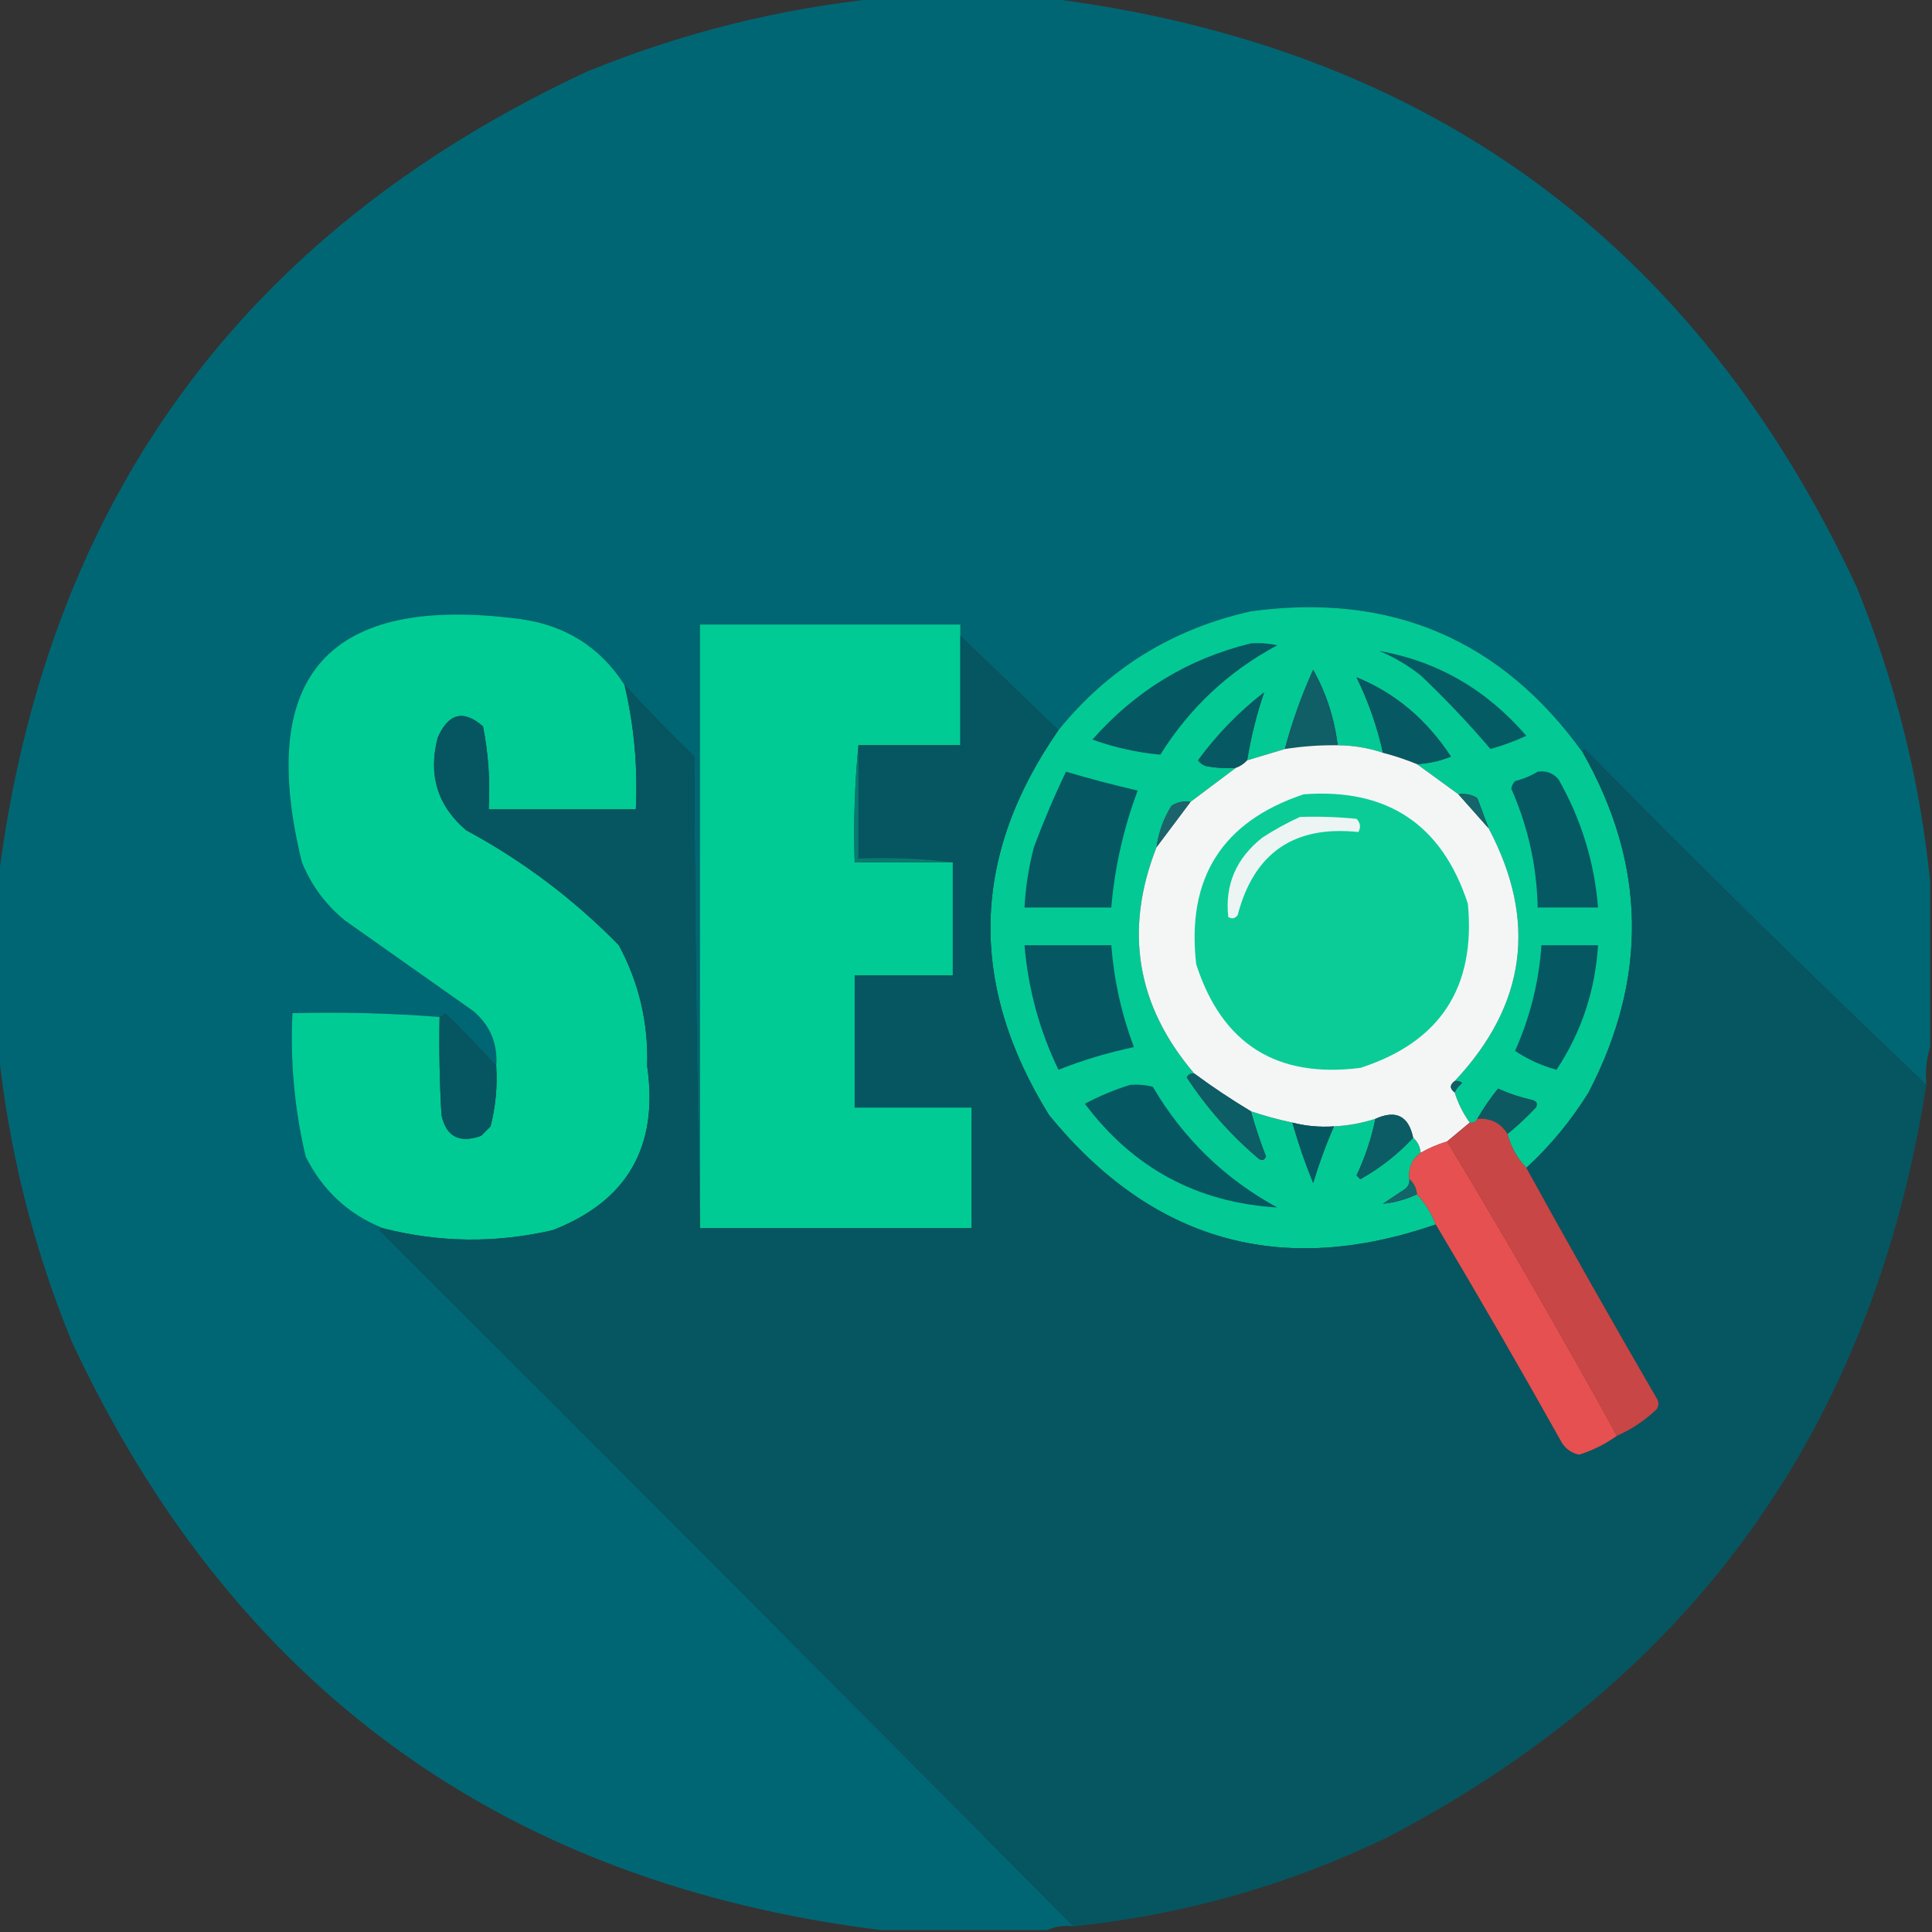
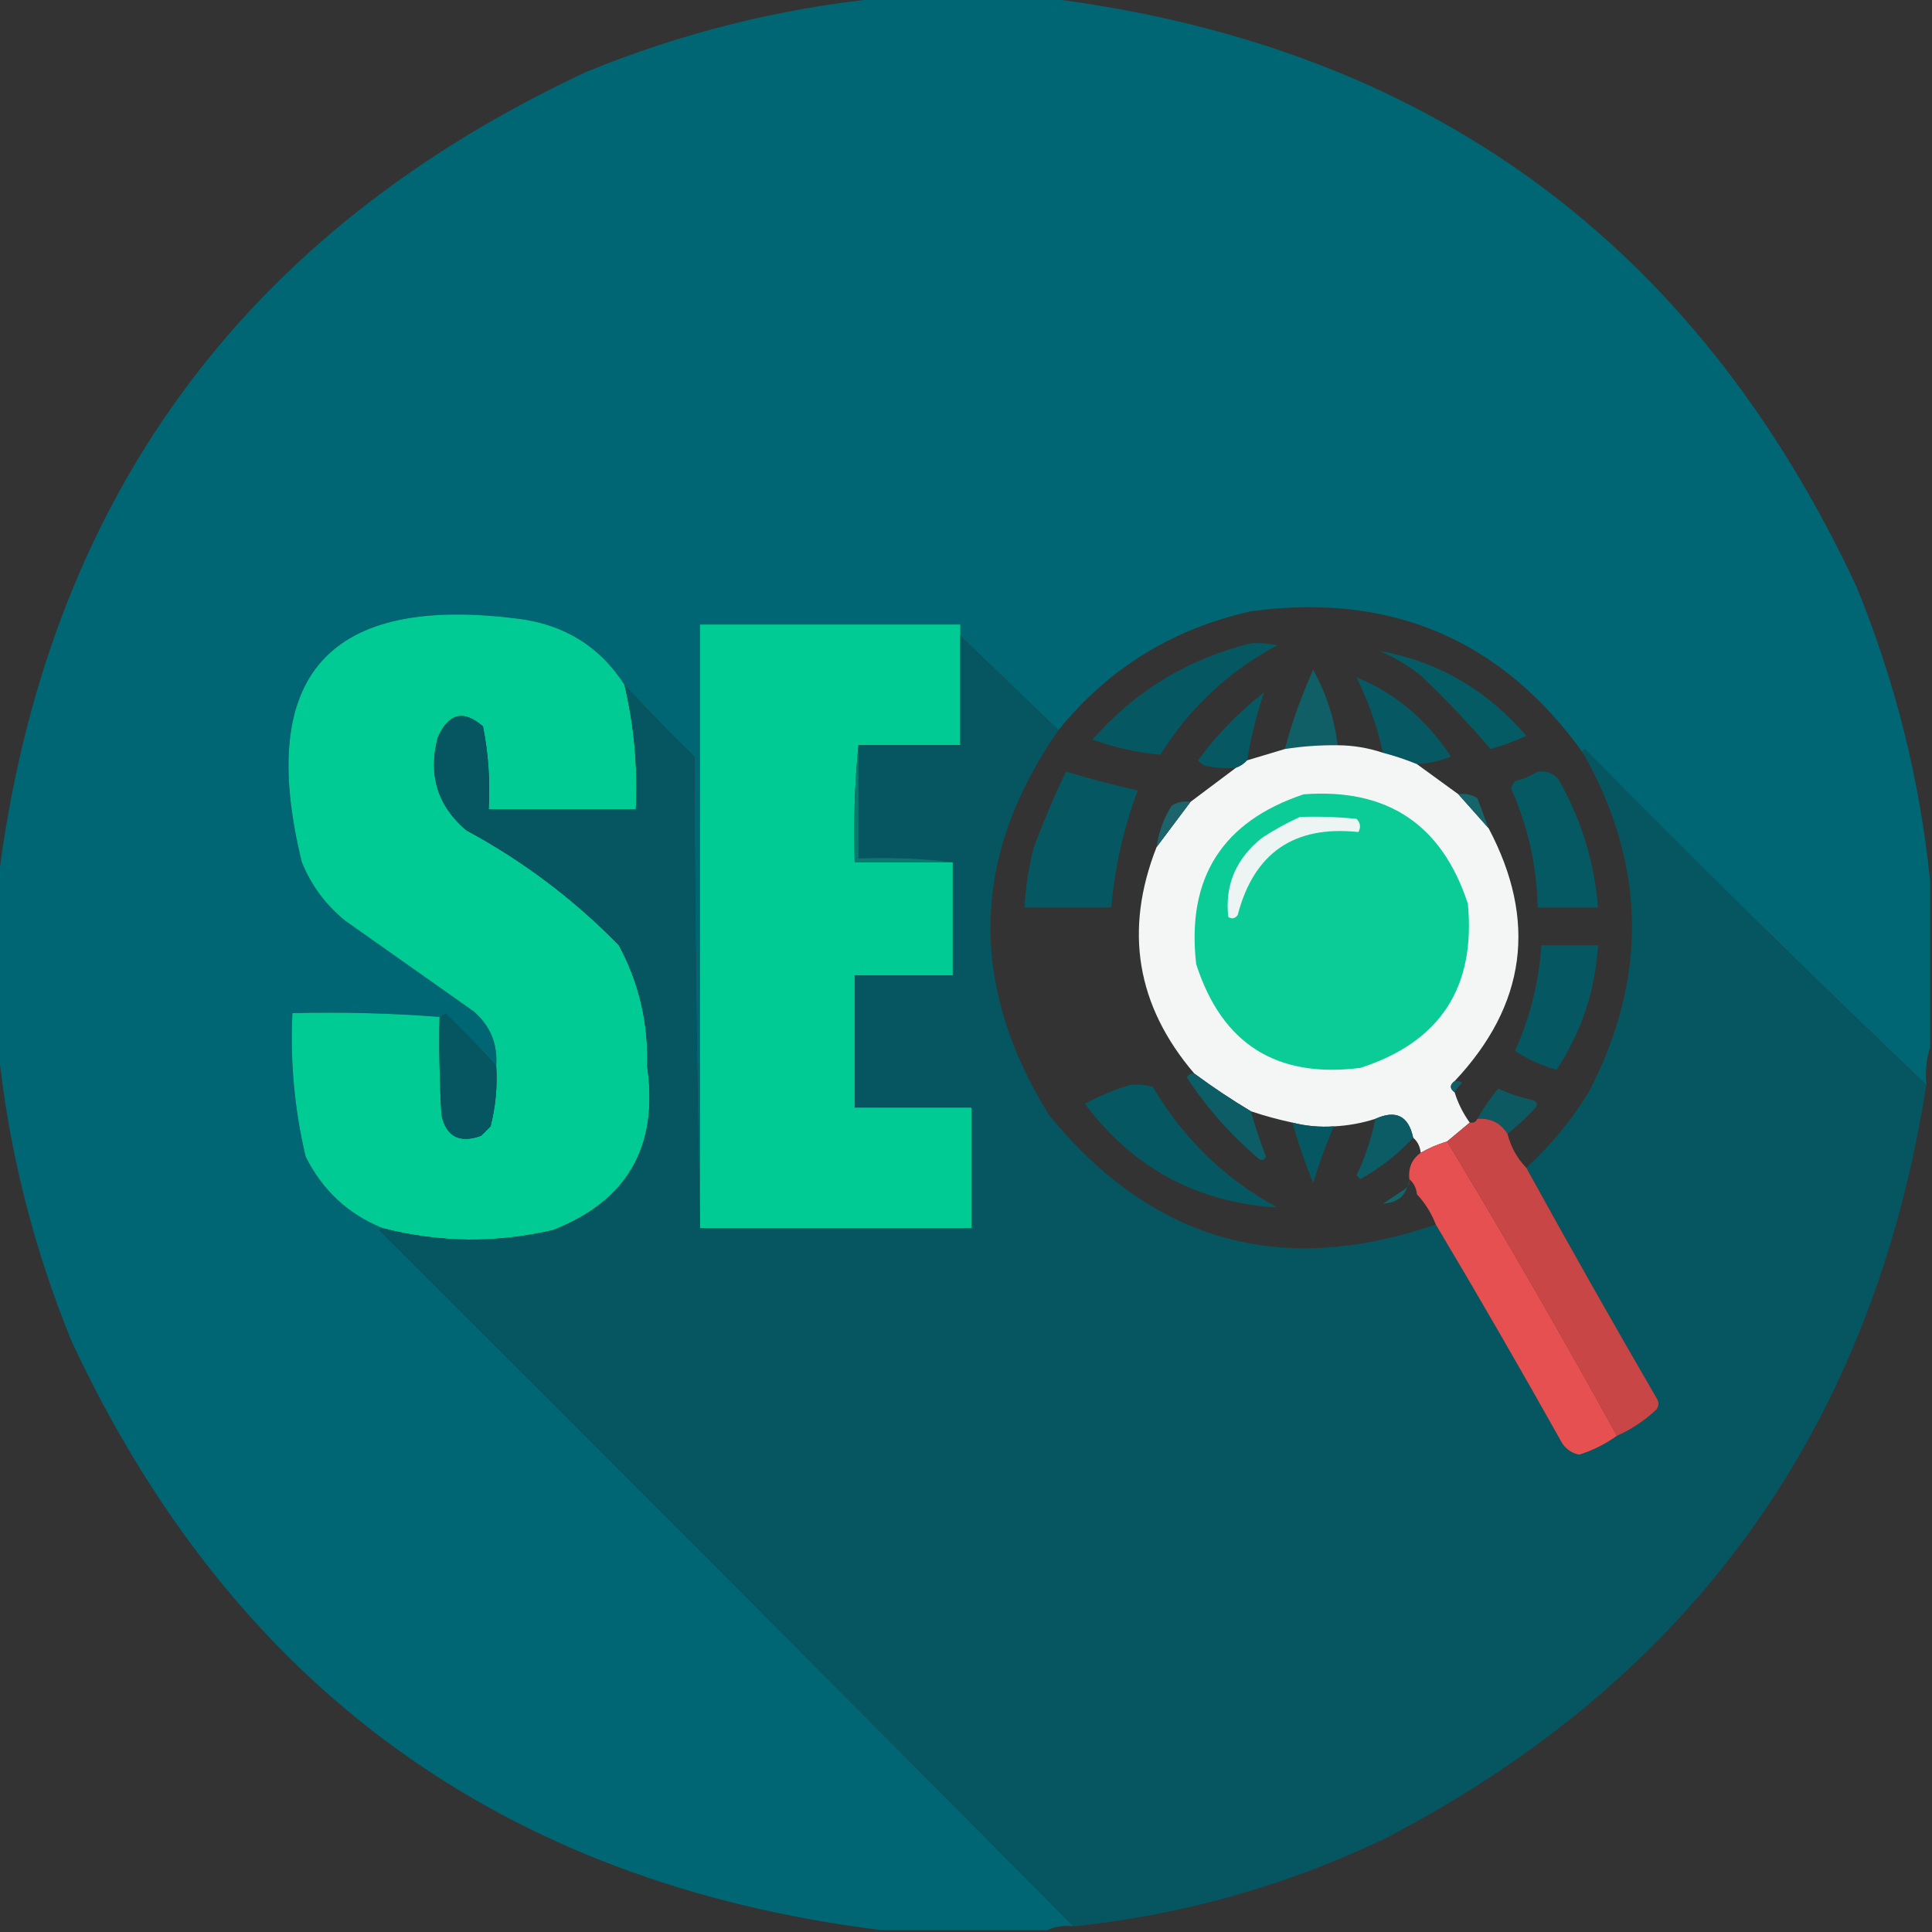
<svg xmlns="http://www.w3.org/2000/svg" version="1.1" width="512px" height="512px" style="shape-rendering:geometricPrecision; text-rendering:geometricPrecision; image-rendering:optimizeQuality; fill-rule:evenodd; clip-rule:evenodd">
  <rect width="100%" height="100%" fill="#333333" stroke="none" />
  <g>
    <path style="opacity:0.993" fill="#006775" d="M 233.5,-0.5 C 248.167,-0.5 262.833,-0.5 277.5,-0.5C 377.805,11.982 449.305,63.982 492,155.5C 502.297,180.687 508.797,206.687 511.5,233.5C 511.5,248.167 511.5,262.833 511.5,277.5C 510.521,280.625 510.187,283.958 510.5,287.5C 479.917,258.419 449.751,228.752 420,198.5C 419.601,198.728 419.435,199.062 419.5,199.5C 397.891,169.447 368.558,156.947 331.5,162C 310.731,166.641 293.731,177.141 280.5,193.5C 271.86,185.194 263.193,176.861 254.5,168.5C 254.5,167.5 254.5,166.5 254.5,165.5C 231.5,165.5 208.5,165.5 185.5,165.5C 185.5,218.833 185.5,272.167 185.5,325.5C 184.667,284.002 184.167,242.335 184,200.5C 177.603,194.271 171.436,187.938 165.5,181.5C 159.019,171.41 149.686,165.577 137.5,164C 87.019,157.484 67.852,178.984 80,228.5C 82.492,234.647 86.326,239.814 91.5,244C 102.833,252 114.167,260 125.5,268C 129.934,271.798 131.934,276.631 131.5,282.5C 127.231,277.729 122.731,273.062 118,268.5C 117.617,269.056 117.117,269.389 116.5,269.5C 103.677,268.505 90.677,268.171 77.5,268.5C 76.881,281.335 78.047,294.001 81,306.5C 85.469,315.472 92.303,321.806 101.5,325.5C 101.062,325.435 100.728,325.601 100.5,326C 162.035,387.368 223.368,448.868 284.5,510.5C 281.941,510.198 279.607,510.532 277.5,511.5C 262.833,511.5 248.167,511.5 233.5,511.5C 133.195,499.018 61.695,447.018 19,355.5C 8.703,330.313 2.203,304.313 -0.5,277.5C -0.5,262.833 -0.5,248.167 -0.5,233.5C 11.982,133.195 63.982,61.695 155.5,19C 180.687,8.703 206.687,2.203 233.5,-0.5 Z" />
  </g>
  <g>
-     <path style="opacity:1" fill="#03c995" d="M 419.5,199.5 C 436.315,229.147 436.815,259.147 421,289.5C 416.421,296.914 410.921,303.581 404.5,309.5C 402.076,306.992 400.41,303.992 399.5,300.5C 402.13,298.372 404.63,296.039 407,293.5C 407.591,292.517 407.257,291.85 406,291.5C 402.875,290.804 399.875,289.804 397,288.5C 394.946,291.047 393.113,293.714 391.5,296.5C 391.158,297.338 390.492,297.672 389.5,297.5C 387.733,295.062 386.399,292.395 385.5,289.5C 385.953,288.542 386.619,287.708 387.5,287C 386.906,286.536 386.239,286.369 385.5,286.5C 404.459,266.326 407.459,243.993 394.5,219.5C 393.513,216.854 392.513,214.188 391.5,211.5C 389.955,210.548 388.288,210.215 386.5,210.5C 382.81,207.801 379.143,205.135 375.5,202.5C 378.609,202.345 381.609,201.678 384.5,200.5C 378.027,190.644 369.694,183.644 359.5,179.5C 362.638,185.916 364.972,192.583 366.5,199.5C 362.618,198.197 358.618,197.53 354.5,197.5C 353.632,190.397 351.466,183.731 348,177.5C 344.913,184.33 342.413,191.33 340.5,198.5C 337.167,199.5 333.833,200.5 330.5,201.5C 331.526,195.278 333.026,189.278 335,183.5C 328.314,188.686 322.48,194.686 317.5,201.5C 318.025,202.192 318.692,202.692 319.5,203C 322.146,203.497 324.813,203.664 327.5,203.5C 323.524,206.469 319.524,209.469 315.5,212.5C 313.712,212.215 312.045,212.548 310.5,213.5C 308.368,216.896 307.035,220.563 306.5,224.5C 297.838,246.539 301.171,266.539 316.5,284.5C 315.624,284.369 314.957,284.702 314.5,285.5C 319.795,293.593 326.128,300.76 333.5,307C 334.332,307.688 334.998,307.521 335.5,306.5C 333.957,302.539 332.624,298.539 331.5,294.5C 335.11,295.703 338.777,296.703 342.5,297.5C 344.026,302.91 345.859,308.244 348,313.5C 349.547,308.356 351.38,303.356 353.5,298.5C 357.262,298.309 360.929,297.642 364.5,296.5C 363.438,301.686 361.771,306.686 359.5,311.5C 359.833,311.833 360.167,312.167 360.5,312.5C 365.784,309.541 370.451,305.875 374.5,301.5C 375.674,302.514 376.34,303.847 376.5,305.5C 374.166,307.176 373.166,309.509 373.5,312.5C 373.586,313.496 373.252,314.329 372.5,315C 370.5,316.333 368.5,317.667 366.5,319C 369.574,318.701 372.574,317.868 375.5,316.5C 377.653,318.794 379.32,321.46 380.5,324.5C 339.504,338.665 305.337,328.998 278,295.5C 256.507,260.782 257.34,226.782 280.5,193.5C 293.731,177.141 310.731,166.641 331.5,162C 368.558,156.947 397.891,169.447 419.5,199.5 Z" />
-   </g>
+     </g>
  <g>
    <path style="opacity:1" fill="#00cb95" d="M 165.5,181.5 C 168.059,192.325 169.059,203.325 168.5,214.5C 155.5,214.5 142.5,214.5 129.5,214.5C 129.929,207.053 129.429,199.719 128,192.5C 122.841,188.003 118.841,189.003 116,195.5C 113.431,205.338 115.931,213.504 123.5,220C 138.561,228.112 152.061,238.278 164,250.5C 169.362,260.472 171.862,271.139 171.5,282.5C 174.604,303.813 166.271,318.313 146.5,326C 131.426,329.496 116.426,329.329 101.5,325.5C 92.303,321.806 85.469,315.472 81,306.5C 78.047,294.001 76.881,281.335 77.5,268.5C 90.677,268.171 103.677,268.505 116.5,269.5C 116.334,278.173 116.5,286.84 117,295.5C 118.236,301.22 121.736,303.053 127.5,301C 128.333,300.167 129.167,299.333 130,298.5C 131.339,293.264 131.839,287.93 131.5,282.5C 131.934,276.631 129.934,271.798 125.5,268C 114.167,260 102.833,252 91.5,244C 86.326,239.814 82.492,234.647 80,228.5C 67.852,178.984 87.019,157.484 137.5,164C 149.686,165.577 159.019,171.41 165.5,181.5 Z" />
  </g>
  <g>
    <path style="opacity:1" fill="#00cb95" d="M 254.5,168.5 C 254.5,178.167 254.5,187.833 254.5,197.5C 245.5,197.5 236.5,197.5 227.5,197.5C 226.506,207.653 226.172,217.986 226.5,228.5C 235.167,228.5 243.833,228.5 252.5,228.5C 252.5,238.5 252.5,248.5 252.5,258.5C 243.833,258.5 235.167,258.5 226.5,258.5C 226.5,270.167 226.5,281.833 226.5,293.5C 236.833,293.5 247.167,293.5 257.5,293.5C 257.5,304.167 257.5,314.833 257.5,325.5C 233.5,325.5 209.5,325.5 185.5,325.5C 185.5,272.167 185.5,218.833 185.5,165.5C 208.5,165.5 231.5,165.5 254.5,165.5C 254.5,166.5 254.5,167.5 254.5,168.5 Z" />
  </g>
  <g>
    <path style="opacity:0.999" fill="#055661" d="M 254.5,168.5 C 263.193,176.861 271.86,185.194 280.5,193.5C 257.34,226.782 256.507,260.782 278,295.5C 305.337,328.998 339.504,338.665 380.5,324.5C 391.892,343.607 403.059,362.94 414,382.5C 415.117,384.124 416.617,385.124 418.5,385.5C 422.134,384.35 425.467,382.683 428.5,380.5C 432.39,378.781 435.89,376.448 439,373.5C 439.667,372.5 439.667,371.5 439,370.5C 427.244,350.261 415.744,329.927 404.5,309.5C 410.921,303.581 416.421,296.914 421,289.5C 436.815,259.147 436.315,229.147 419.5,199.5C 419.435,199.062 419.601,198.728 420,198.5C 449.751,228.752 479.917,258.419 510.5,287.5C 496.257,378.22 448.59,444.72 367.5,487C 341.205,499.657 313.538,507.491 284.5,510.5C 223.368,448.868 162.035,387.368 100.5,326C 100.728,325.601 101.062,325.435 101.5,325.5C 116.426,329.329 131.426,329.496 146.5,326C 166.271,318.313 174.604,303.813 171.5,282.5C 171.862,271.139 169.362,260.472 164,250.5C 152.061,238.278 138.561,228.112 123.5,220C 115.931,213.504 113.431,205.338 116,195.5C 118.841,189.003 122.841,188.003 128,192.5C 129.429,199.719 129.929,207.053 129.5,214.5C 142.5,214.5 155.5,214.5 168.5,214.5C 169.059,203.325 168.059,192.325 165.5,181.5C 171.436,187.938 177.603,194.271 184,200.5C 184.167,242.335 184.667,284.002 185.5,325.5C 209.5,325.5 233.5,325.5 257.5,325.5C 257.5,314.833 257.5,304.167 257.5,293.5C 247.167,293.5 236.833,293.5 226.5,293.5C 226.5,281.833 226.5,270.167 226.5,258.5C 235.167,258.5 243.833,258.5 252.5,258.5C 252.5,248.5 252.5,238.5 252.5,228.5C 244.35,227.507 236.017,227.174 227.5,227.5C 227.5,217.5 227.5,207.5 227.5,197.5C 236.5,197.5 245.5,197.5 254.5,197.5C 254.5,187.833 254.5,178.167 254.5,168.5 Z" />
  </g>
  <g>
    <path style="opacity:1" fill="#055862" d="M 331.5,170.5 C 333.857,170.337 336.19,170.503 338.5,171C 325.598,177.901 315.265,187.568 307.5,200C 301.396,199.444 295.396,198.111 289.5,196C 300.924,183.04 314.924,174.54 331.5,170.5 Z" />
  </g>
  <g>
    <path style="opacity:1" fill="#055b63" d="M 365.5,172.5 C 380.909,175.223 393.909,182.723 404.5,195C 401.467,196.389 398.301,197.555 395,198.5C 389.221,191.719 383.054,185.219 376.5,179C 373.108,176.306 369.441,174.14 365.5,172.5 Z" />
  </g>
  <g>
    <path style="opacity:1" fill="#105e66" d="M 354.5,197.5 C 349.797,197.437 345.13,197.771 340.5,198.5C 342.413,191.33 344.913,184.33 348,177.5C 351.466,183.731 353.632,190.397 354.5,197.5 Z" />
  </g>
  <g>
    <path style="opacity:1" fill="#065962" d="M 375.5,202.5 C 372.574,201.302 369.574,200.302 366.5,199.5C 364.972,192.583 362.638,185.916 359.5,179.5C 369.694,183.644 378.027,190.644 384.5,200.5C 381.609,201.678 378.609,202.345 375.5,202.5 Z" />
  </g>
  <g>
    <path style="opacity:1" fill="#065962" d="M 330.5,201.5 C 329.71,202.401 328.71,203.068 327.5,203.5C 324.813,203.664 322.146,203.497 319.5,203C 318.692,202.692 318.025,202.192 317.5,201.5C 322.48,194.686 328.314,188.686 335,183.5C 333.026,189.278 331.526,195.278 330.5,201.5 Z" />
  </g>
  <g>
    <path style="opacity:1" fill="#047c71" d="M 227.5,197.5 C 227.5,207.5 227.5,217.5 227.5,227.5C 236.017,227.174 244.35,227.507 252.5,228.5C 243.833,228.5 235.167,228.5 226.5,228.5C 226.172,217.986 226.506,207.653 227.5,197.5 Z" />
  </g>
  <g>
    <path style="opacity:1" fill="#f4f6f6" d="M 354.5,197.5 C 358.618,197.53 362.618,198.197 366.5,199.5C 369.574,200.302 372.574,201.302 375.5,202.5C 379.143,205.135 382.81,207.801 386.5,210.5C 389.195,213.526 391.862,216.526 394.5,219.5C 407.459,243.993 404.459,266.326 385.5,286.5C 384.167,287.5 384.167,288.5 385.5,289.5C 386.399,292.395 387.733,295.062 389.5,297.5C 387.5,299.167 385.5,300.833 383.5,302.5C 381.02,303.242 378.687,304.242 376.5,305.5C 376.34,303.847 375.674,302.514 374.5,301.5C 373.27,295.715 369.937,294.048 364.5,296.5C 360.929,297.642 357.262,298.309 353.5,298.5C 349.731,298.756 346.064,298.423 342.5,297.5C 338.777,296.703 335.11,295.703 331.5,294.5C 326.365,291.428 321.365,288.095 316.5,284.5C 301.171,266.539 297.838,246.539 306.5,224.5C 309.469,220.524 312.469,216.524 315.5,212.5C 319.524,209.469 323.524,206.469 327.5,203.5C 328.71,203.068 329.71,202.401 330.5,201.5C 333.833,200.5 337.167,199.5 340.5,198.5C 345.13,197.771 349.797,197.437 354.5,197.5 Z" />
  </g>
  <g>
    <path style="opacity:1" fill="#055862" d="M 282.5,204.5 C 288.783,206.372 295.116,208.039 301.5,209.5C 297.75,219.5 295.417,229.833 294.5,240.5C 286.833,240.5 279.167,240.5 271.5,240.5C 271.791,235.088 272.624,229.755 274,224.5C 276.555,217.652 279.389,210.986 282.5,204.5 Z" />
  </g>
  <g>
    <path style="opacity:1" fill="#055962" d="M 407.5,204.5 C 409.722,204.178 411.556,204.845 413,206.5C 419.022,217.067 422.522,228.4 423.5,240.5C 418.167,240.5 412.833,240.5 407.5,240.5C 407.277,229.554 404.944,219.054 400.5,209C 400.645,208.228 400.978,207.561 401.5,207C 403.723,206.434 405.723,205.6 407.5,204.5 Z" />
  </g>
  <g>
    <path style="opacity:1" fill="#15656b" d="M 386.5,210.5 C 388.288,210.215 389.955,210.548 391.5,211.5C 392.513,214.188 393.513,216.854 394.5,219.5C 391.862,216.526 389.195,213.526 386.5,210.5 Z" />
  </g>
  <g>
    <path style="opacity:1" fill="#0bcc97" d="M 345.5,210.5 C 367.648,208.831 382.148,218.497 389,239.5C 391.112,261.704 381.612,276.204 360.5,283C 338.299,285.825 323.799,276.658 317,255.5C 314.394,232.691 323.894,217.691 345.5,210.5 Z" />
  </g>
  <g>
    <path style="opacity:1" fill="#1b646c" d="M 315.5,212.5 C 312.469,216.524 309.469,220.524 306.5,224.5C 307.035,220.563 308.368,216.896 310.5,213.5C 312.045,212.548 313.712,212.215 315.5,212.5 Z" />
  </g>
  <g>
    <path style="opacity:1" fill="#ecf5f3" d="M 344.5,216.5 C 349.511,216.334 354.511,216.501 359.5,217C 360.517,218.049 360.684,219.216 360,220.5C 342.968,218.676 332.302,226.009 328,242.5C 327.282,243.451 326.449,243.617 325.5,243C 324.575,234.498 327.575,227.498 334.5,222C 337.767,219.87 341.1,218.037 344.5,216.5 Z" />
  </g>
  <g>
-     <path style="opacity:1" fill="#055761" d="M 271.5,250.5 C 279.167,250.5 286.833,250.5 294.5,250.5C 295.23,259.82 297.23,268.82 300.5,277.5C 293.643,278.932 286.977,280.932 280.5,283.5C 275.485,273.113 272.485,262.113 271.5,250.5 Z" />
-   </g>
+     </g>
  <g>
    <path style="opacity:1" fill="#055862" d="M 408.5,250.5 C 413.5,250.5 418.5,250.5 423.5,250.5C 422.74,262.569 419.073,273.569 412.5,283.5C 408.473,282.391 404.807,280.724 401.5,278.5C 405.488,269.588 407.822,260.255 408.5,250.5 Z" />
  </g>
  <g>
    <path style="opacity:1" fill="#055661" d="M 131.5,282.5 C 131.839,287.93 131.339,293.264 130,298.5C 129.167,299.333 128.333,300.167 127.5,301C 121.736,303.053 118.236,301.22 117,295.5C 116.5,286.84 116.334,278.173 116.5,269.5C 117.117,269.389 117.617,269.056 118,268.5C 122.731,273.062 127.231,277.729 131.5,282.5 Z" />
  </g>
  <g>
    <path style="opacity:1" fill="#0c5d65" d="M 316.5,284.5 C 321.365,288.095 326.365,291.428 331.5,294.5C 332.624,298.539 333.957,302.539 335.5,306.5C 334.998,307.521 334.332,307.688 333.5,307C 326.128,300.76 319.795,293.593 314.5,285.5C 314.957,284.702 315.624,284.369 316.5,284.5 Z" />
  </g>
  <g>
    <path style="opacity:1" fill="#115e67" d="M 385.5,286.5 C 386.239,286.369 386.906,286.536 387.5,287C 386.619,287.708 385.953,288.542 385.5,289.5C 384.167,288.5 384.167,287.5 385.5,286.5 Z" />
  </g>
  <g>
    <path style="opacity:1" fill="#055862" d="M 299.5,287.5 C 301.527,287.338 303.527,287.505 305.5,288C 313.55,301.717 324.55,312.384 338.5,320C 317.254,318.71 300.254,309.544 287.5,292.5C 291.416,290.423 295.416,288.756 299.5,287.5 Z" />
  </g>
  <g>
    <path style="opacity:1" fill="#0d5962" d="M 399.5,300.5 C 397.685,297.593 395.019,296.259 391.5,296.5C 393.113,293.714 394.946,291.047 397,288.5C 399.875,289.804 402.875,290.804 406,291.5C 407.257,291.85 407.591,292.517 407,293.5C 404.63,296.039 402.13,298.372 399.5,300.5 Z" />
  </g>
  <g>
    <path style="opacity:1" fill="#0b5c65" d="M 374.5,301.5 C 370.451,305.875 365.784,309.541 360.5,312.5C 360.167,312.167 359.833,311.833 359.5,311.5C 361.771,306.686 363.438,301.686 364.5,296.5C 369.937,294.048 373.27,295.715 374.5,301.5 Z" />
  </g>
  <g>
    <path style="opacity:1" fill="#c94646" d="M 391.5,296.5 C 395.019,296.259 397.685,297.593 399.5,300.5C 400.41,303.992 402.076,306.992 404.5,309.5C 415.744,329.927 427.244,350.261 439,370.5C 439.667,371.5 439.667,372.5 439,373.5C 435.89,376.448 432.39,378.781 428.5,380.5C 413.99,354.138 398.99,328.138 383.5,302.5C 385.5,300.833 387.5,299.167 389.5,297.5C 390.492,297.672 391.158,297.338 391.5,296.5 Z" />
  </g>
  <g>
    <path style="opacity:1" fill="#055862" d="M 342.5,297.5 C 346.064,298.423 349.731,298.756 353.5,298.5C 351.38,303.356 349.547,308.356 348,313.5C 345.859,308.244 344.026,302.91 342.5,297.5 Z" />
  </g>
  <g>
    <path style="opacity:1" fill="#e75050" d="M 383.5,302.5 C 398.99,328.138 413.99,354.138 428.5,380.5C 425.467,382.683 422.134,384.35 418.5,385.5C 416.617,385.124 415.117,384.124 414,382.5C 403.059,362.94 391.892,343.607 380.5,324.5C 379.32,321.46 377.653,318.794 375.5,316.5C 375.34,314.847 374.674,313.514 373.5,312.5C 373.166,309.509 374.166,307.176 376.5,305.5C 378.687,304.242 381.02,303.242 383.5,302.5 Z" />
  </g>
  <g>
-     <path style="opacity:1" fill="#126669" d="M 373.5,312.5 C 374.674,313.514 375.34,314.847 375.5,316.5C 372.574,317.868 369.574,318.701 366.5,319C 368.5,317.667 370.5,316.333 372.5,315C 373.252,314.329 373.586,313.496 373.5,312.5 Z" />
+     <path style="opacity:1" fill="#126669" d="M 373.5,312.5 C 372.574,317.868 369.574,318.701 366.5,319C 368.5,317.667 370.5,316.333 372.5,315C 373.252,314.329 373.586,313.496 373.5,312.5 Z" />
  </g>
</svg>